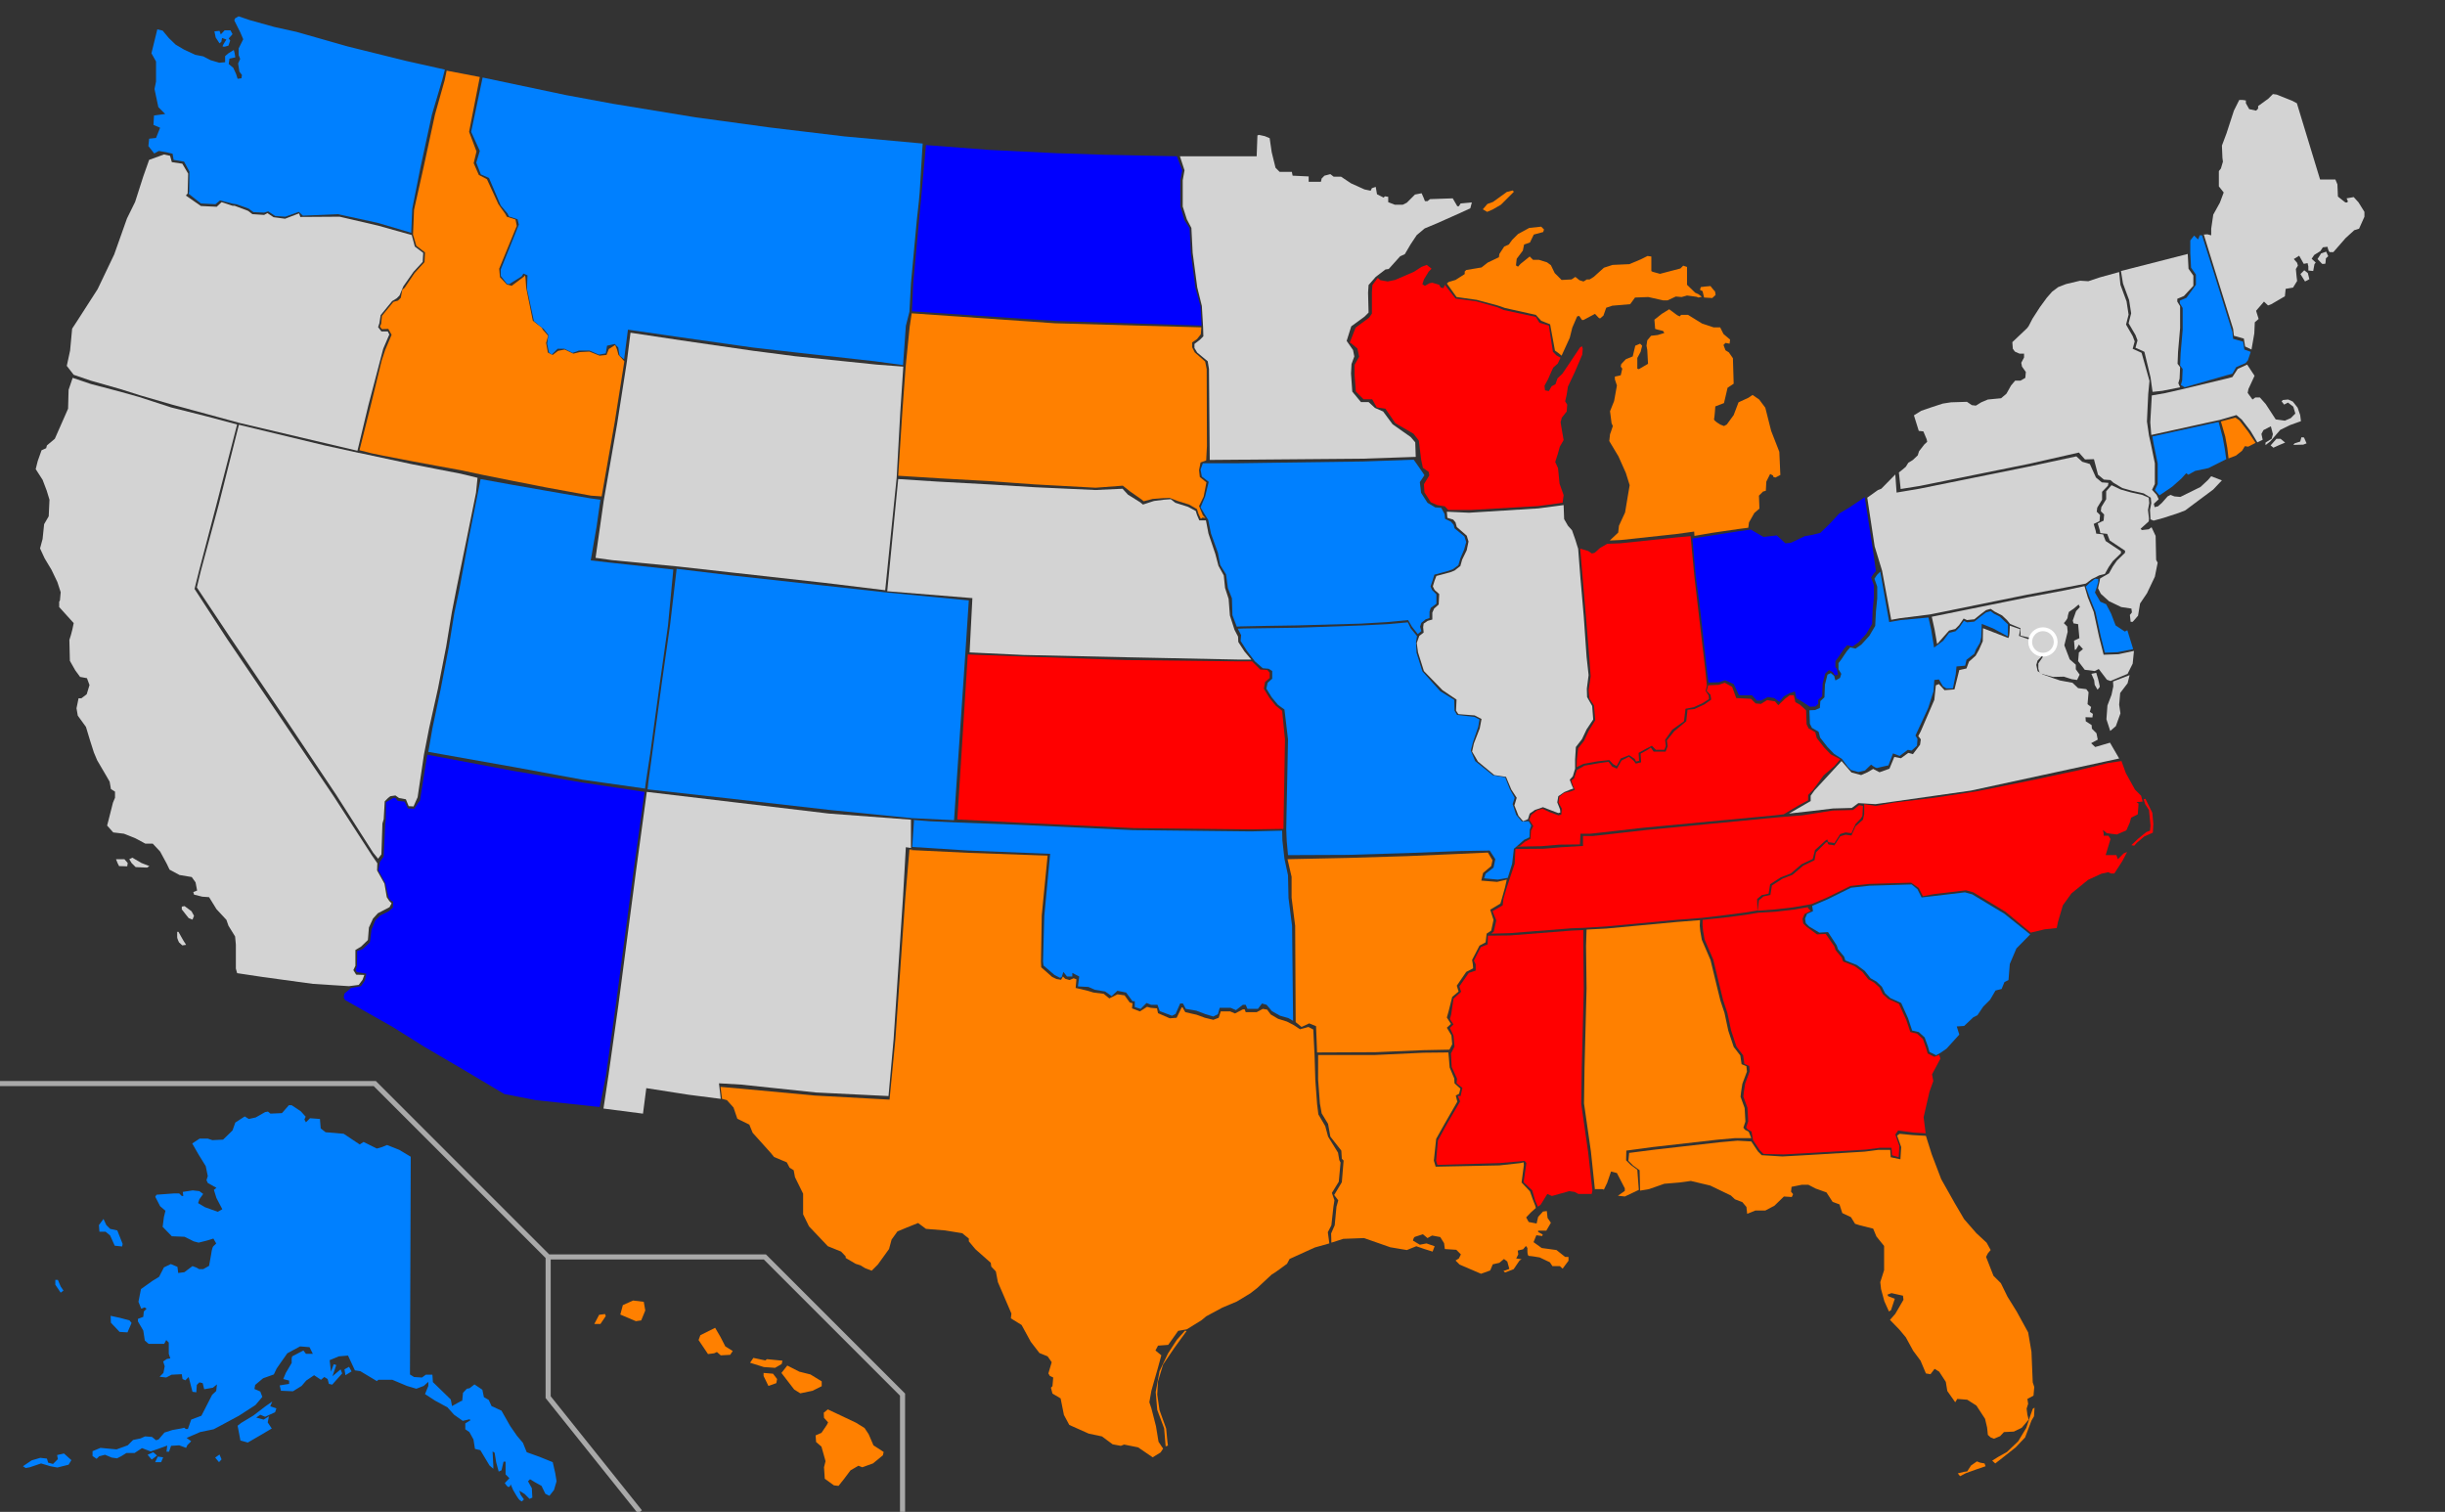
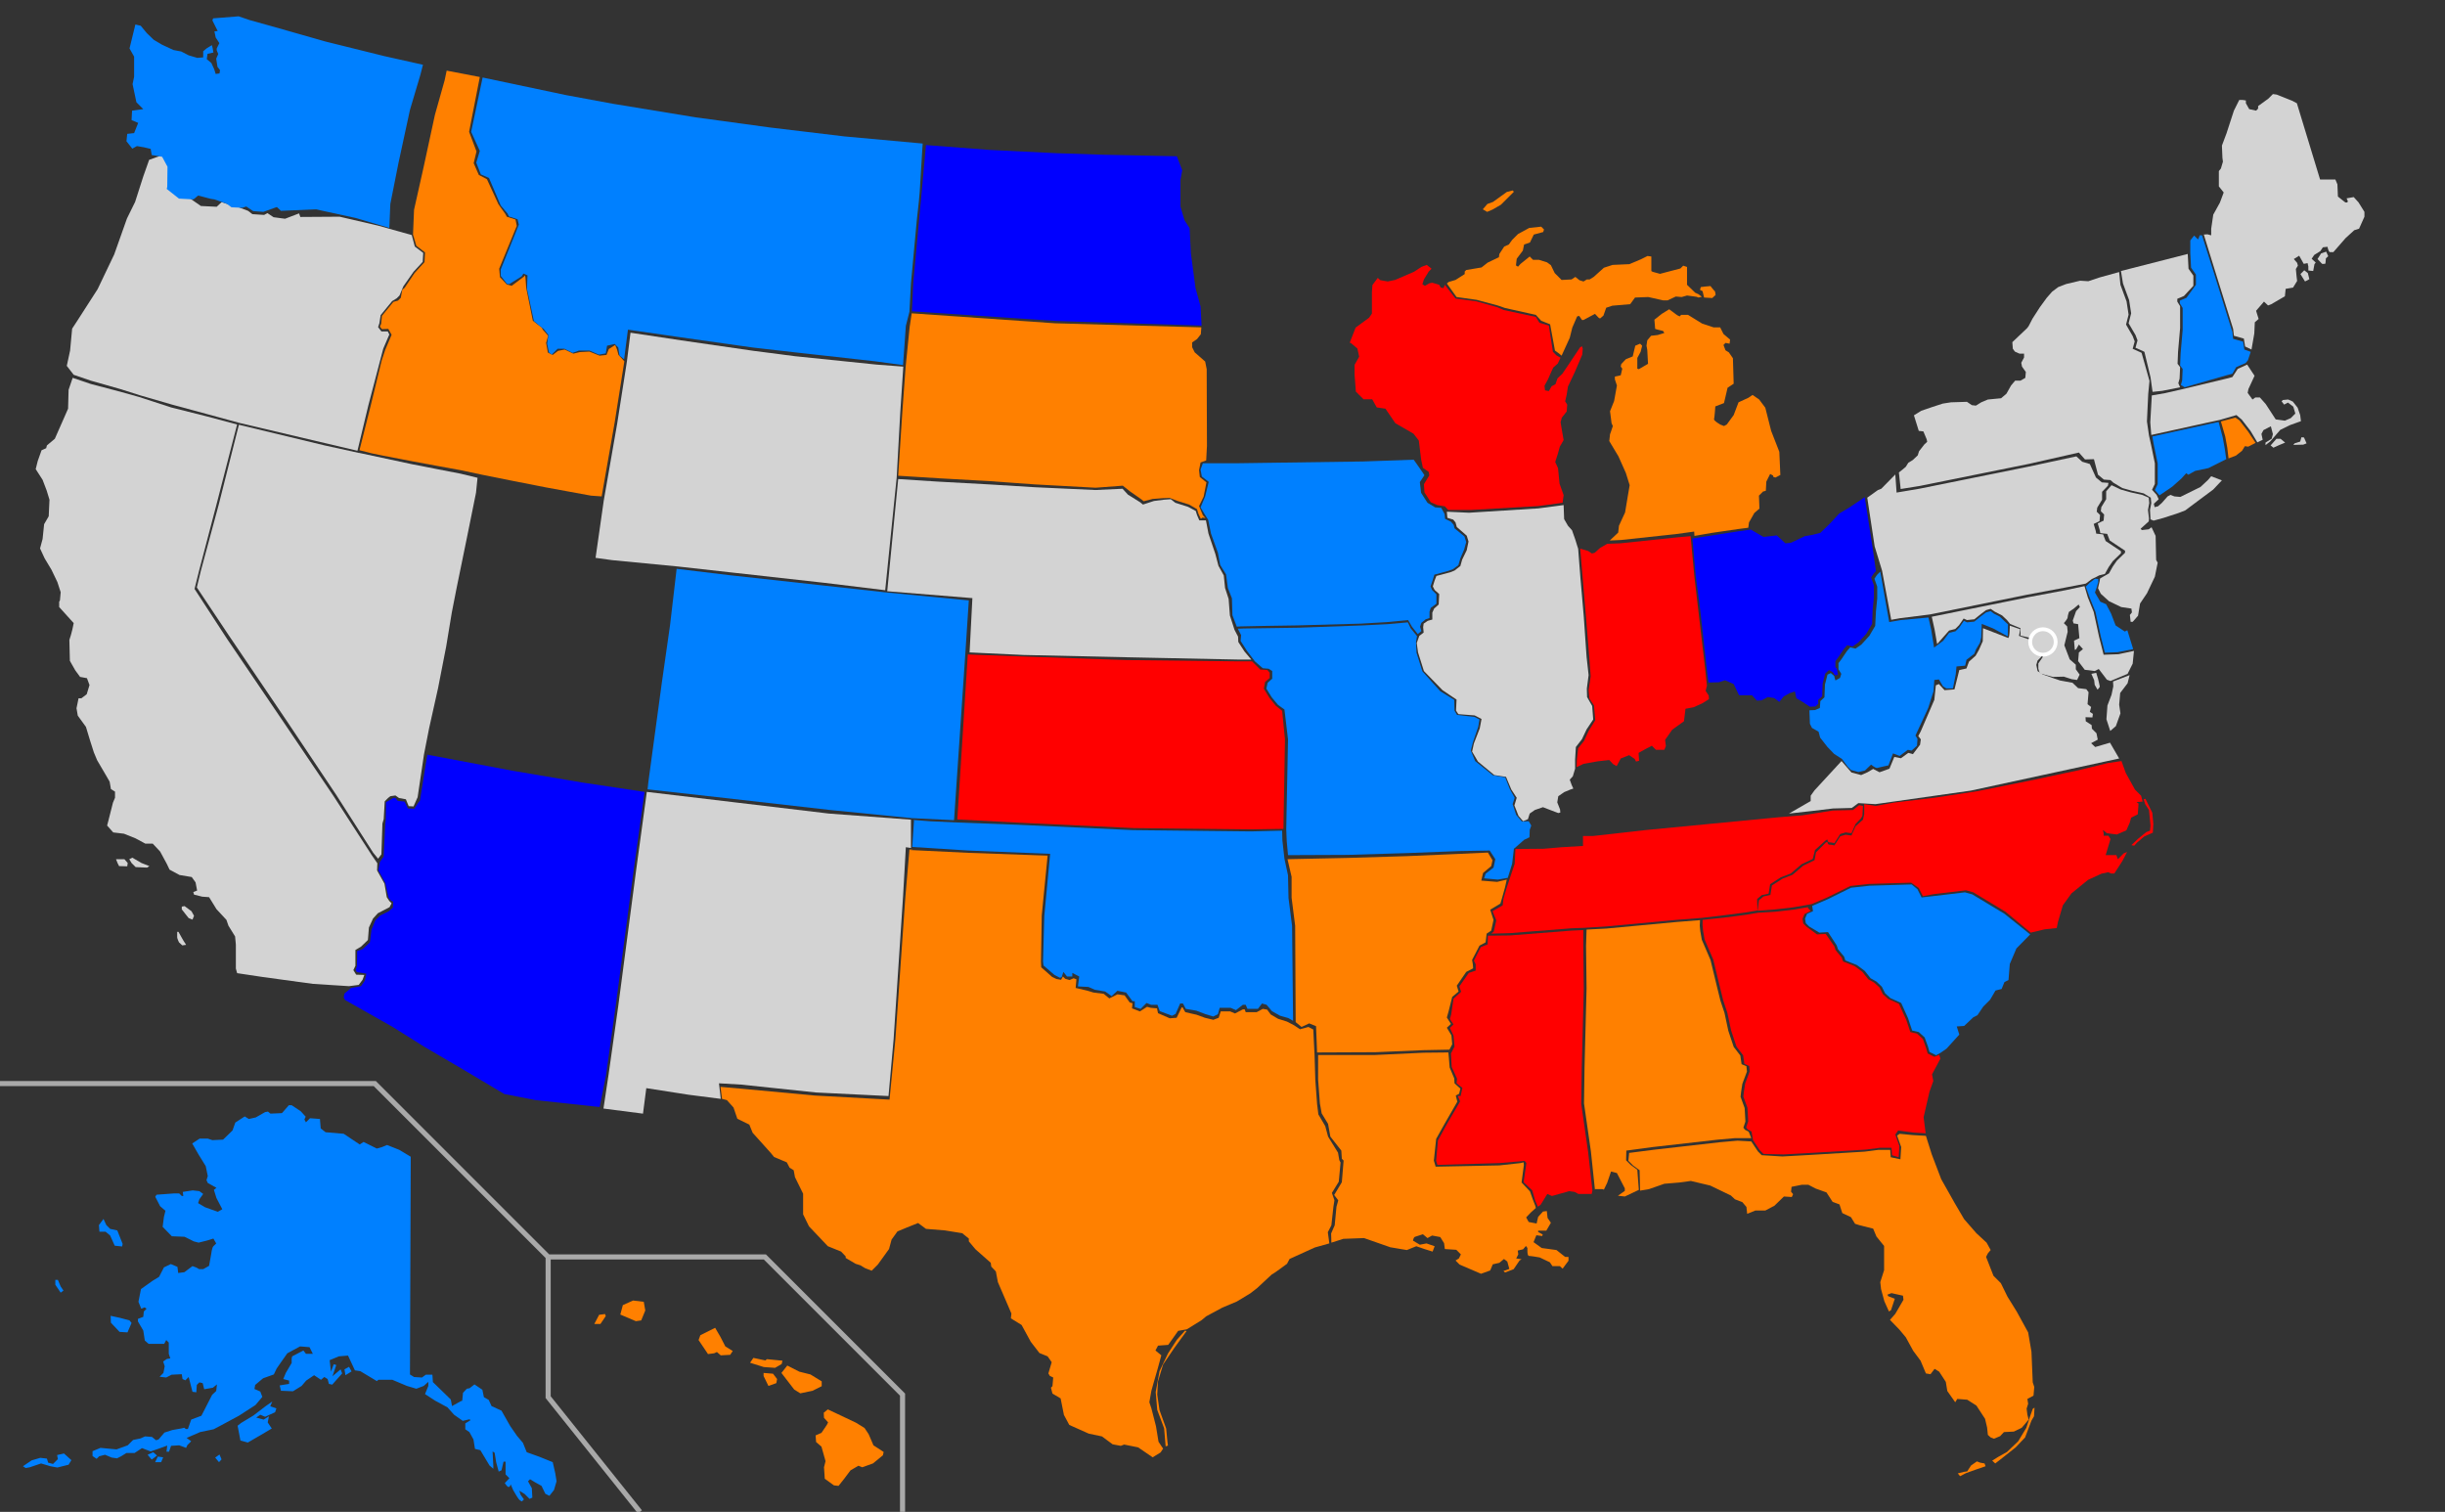
<svg xmlns="http://www.w3.org/2000/svg" width="959" height="593">
  <rect width="100%" height="100%" fill="#333333" stroke="none" />
  <title>Blank US states map.svg</title>
  <g id="outlines">
    <path id="AK" fill="#0080FF" d="M161.1,453.7l-0.3,85.4l1.6,1l3.1,0.2l1.5-1.1h2.6l0.2,2.9l7,6.8l0.5,2.6l3.4-1.9l0.6-0.2l0.3-3.1 l1.5-1.6l1.1-0.2l1.9-1.5l3.1,2.1l0.6,2.9l1.9,1.1l1.1,2.4l3.9,1.8l3.4,6l2.7,3.9l2.3,2.7l1.5,3.7l5,1.8l5.2,2.1l1,4.4l0.5,3.1 l-1,3.4l-1.8,2.3l-1.6-0.8l-1.5-3.1l-2.7-1.5l-1.8-1.1l-0.8,0.8l1.5,2.7l0.2,3.7l-1.1,0.5l-1.9-1.9l-2.1-1.3l0.5,1.6l1.3,1.8 l-0.8,0.8c0,0-0.8-0.3-1.3-1c-0.5-0.6-2.1-3.4-2.1-3.4l-1-2.3c0,0-0.3,1.3-1,1c-0.6-0.3-1.3-1.5-1.3-1.5l1.8-1.9l-1.5-1.5v-5h-0.8 l-0.8,3.4l-1.1,0.5l-1-3.7l-0.6-3.7l-0.8-0.5l0.3,5.7v1.1l-1.5-1.3l-3.6-6l-2.1-0.5l-0.6-3.7l-1.6-2.9l-1.6-1.1v-2.3l2.1-1.3 l-0.5-0.3l-2.6,0.6l-3.4-2.4l-2.6-2.9l-4.8-2.6l-4-2.6l1.3-3.2v-1.6l-1.8,1.6l-2.9,1.1l-3.7-1.1l-5.7-2.4h-5.5l-0.6,0.5l-6.5-3.9 l-2.1-0.3l-2.7-5.8l-3.6,0.3l-3.6,1.5l0.5,4.5l1.1-2.9l1,0.3l-1.5,4.4l3.2-2.7l0.6,1.6l-3.9,4.4l-1.3-0.3l-0.5-1.9l-1.3-0.8 l-1.3,1.1l-2.7-1.8l-3.1,2.1l-1.8,2.1l-3.4,2.1l-4.7-0.2l-0.5-2.1l3.7-0.6v-1.3l-2.3-0.6l1-2.4l2.3-3.9v-1.8l0.2-0.8l4.4-2.3l1,1.3 h2.7l-1.3-2.6l-3.7-0.3l-5,2.7l-2.4,3.4l-1.8,2.6l-1.1,2.3l-4.2,1.5l-3.1,2.6l-0.3,1.6l2.3,1l0.8,2.1l-2.7,3.2l-6.5,4.2l-7.8,4.2 l-2.1,1.1l-5.3,1.1l-5.3,2.3l1.8,1.3l-1.5,1.5l-0.5,1.1l-2.7-1l-3.2,0.2l-0.8,2.3h-1l0.3-2.4l-3.6,1.3l-2.9,1l-3.4-1.3l-2.9,1.9 h-3.2l-2.1,1.3l-1.6,0.8l-2.1-0.3l-2.6-1.1l-2.3,0.6l-1,1l-1.6-1.1v-1.9l3.1-1.3l6.3,0.6l4.4-1.6l2.1-2.1l2.9-0.6l1.8-0.8l2.7,0.2 l1.6,1.3l1-0.3l2.3-2.7l3.1-1l3.4-0.6l1.3-0.3l0.6,0.5h0.8l1.3-3.7l4-1.5l1.9-3.7l2.3-4.5l1.6-1.5l0.3-2.6l-1.6,1.3l-3.4,0.6 l-0.6-2.4l-1.3-0.3l-1,1l-0.2,2.9l-1.5-0.2l-1.5-5.8l-1.3,1.3l-1.1-0.5l-0.3-1.9l-4,0.2l-2.1,1.1l-2.6-0.3l1.5-1.5l0.5-2.6 l-0.6-1.9l1.5-1l1.3-0.2l-0.6-1.8v-4.4l-1-1l-0.8,1.5h-6.1l-1.5-1.3l-0.6-3.9l-2.1-3.6v-1l2.1-0.8l0.2-2.1l1.1-1.1l-0.8-0.5 l-1.3,0.5l-1.1-2.7l1-5l4.5-3.2l2.6-1.6l1.9-3.7l2.7-1.3l2.6,1.1l0.3,2.4l2.4-0.3l3.2-2.4l1.6,0.6l1,0.6h1.6l2.3-1.3l0.8-4.4 c0,0,0.3-2.9,1-3.4c0.6-0.5,1-1,1-1l-1.1-1.9l-2.6,0.8l-3.2,0.8l-1.9-0.5l-3.6-1.8l-5-0.2l-3.6-3.7l0.5-3.9l0.6-2.4l-2.1-1.8 l-1.9-3.7l0.5-0.8l6.8-0.5h2.1l1,1h0.6l-0.2-1.6l3.9-0.6l2.6,0.3l1.5,1.1l-1.5,2.1l-0.5,1.5l2.7,1.6l5,1.8l1.8-1l-2.3-4.4l-1-3.2 l1-0.8l-3.4-1.9l-0.5-1.1l0.5-1.6l-0.8-3.9l-2.9-4.7l-2.4-4.2l2.9-1.9h3.2l1.8,0.6l4.2-0.2l3.7-3.6l1.1-3.1l3.7-2.4l1.6,1l2.7-0.6 l3.7-2.1l1.1-0.2l1,0.8l4.5-0.2l2.7-3.1h1.1l3.6,2.4l1.9,2.1l-0.5,1.1l0.6,1.1l1.6-1.6l3.9,0.3l0.3,3.7l1.9,1.5l7.1,0.6l6.3,4.2 l1.5-1l5.2,2.6l2.1-0.6l1.9-0.8l4.8,1.9L161.1,453.7z M46,482.6l2.1,5.3l-0.2,1l-2.9-0.3l-1.8-4l-1.8-1.5H39l-0.2-2.6l1.8-2.4 l1.1,2.4l1.5,1.5L46,482.6z M43.4,516.1l3.7,0.8l3.7,1l0.8,1l-1.6,3.7l-3.1-0.2l-3.4-3.6L43.4,516.1z M22.7,502l1.1,2.6 l1.1,1.6l-1.1,0.8l-2.1-3.1V502H22.7z M9,575.1l3.4-2.3l3.4-1l2.6,0.3l0.5,1.6l1.9,0.5l1.9-1.9l-0.3-1.6l2.7-0.6l2.9,2.6 l-1.1,1.8l-4.4,1.1l-2.7-0.5l-3.7-1.1l-4.4,1.5l-1.6,0.3L9,575.1z M57.9,570.6l1.6,1.9l2.1-1.6l-1.5-1.3L57.9,570.6z M60.8,573.6l1.1-2.3l2.1,0.3l-0.8,1.9H60.8z M84.4,571.7l1.5,1.8l1-1.1l-0.8-1.9L84.4,571.7z M93.2,559.2l1.1,5.8l2.9,0.8 l5-2.9l4.4-2.6l-1.6-2.4l0.5-2.4l-2.1,1.3l-2.9-0.8l1.6-1.1l1.9,0.8l3.9-1.8l0.5-1.5l-2.4-0.8l0.8-1.9l-2.7,1.9l-4.7,3.6l-4.8,2.9L93.2,559.2z M135.5,539.4l2.4-1.5l-1-1.8l-1.8,1L135.5,539.4z" />
    <path id="AL" fill="#FF8000" d="M625.6,466.8l-1.6-15.2l-2.7-18.8l0.2-14.1l0.8-31l-0.2-16.7l0.2-6.4l7.8-0.4l27.8-2.6l8.9-0.7 l-0.1,2.2l0.2,2.1l0.6,3.4l3.4,7.9l2.4,9.9l1.5,6.1l1.6,4.8l1.5,7l2.1,6.3l2.6,3.4l0.5,3.4l1.9,0.8l0.2,2.1l-1.8,4.8l-0.5,3.2 l-0.2,1.9l1.6,4.4l0.3,5.3l-0.8,2.4l0.6,0.8l1.5,0.8l1,2.5h-6.3l-6.8,0.6l-25.5,2.9l-10.4,1.4l-0.1,3.8l1.8,1.8l2.6,1.9l0.6,7.9 l-5.5,2.6l-2.7-0.3l2.7-1.9v-1l-3.1-6l-2.3-0.6l-1.5,4.4l-1.3,2.7l-0.6-0.2H625.6z" />
    <path id="AR" fill="#FF8000" d="M591,345l-3.8,0.9l-6.2-0.5l0.7-3l3.2-2.7l0.5-2.3l-1.8-3l-11,0.5l-20.8,0.9l-23.3,0.7L505,337 l1.6,6.9v8.2l1.4,11l0.2,37.8l2.3,1.9l3-1.4l2.7,1.1l0.4,10.3l22.9-0.1l18.9-0.8l10.1-0.2l1.1-2.1l-0.3-3.5l-1.8-3l1.6-1.5 l-1.6-2.5l0.7-2.5l1.4-5.6l2.5-2.1l-0.7-2.3l3.7-5.4l2.7-1.4l-0.1-1.5l-0.3-1.8l2.9-5.6l2.4-1.3l0.4-3.4l1.8-1.2l0.9-4.2l-1.3-4 l4-2.4l0.6-2l1.2-4.3L591,345z" />
    <path id="AZ" fill="#0000FF" d="M137.7,387.5l-2.6,2.2l-0.3,1.5l0.5,1l18.9,10.7l12.1,7.6l14.7,8.6l16.8,10l12.3,2.4l25.1,2.7 l2.5-12.5l3.8-27.2l7-52.9l4.3-31l-24.6-3.7l-27.2-4.6l-33.4-6.3l-2.9,18.1l-0.5,0.5l-1.7,2.6l-2.5-0.1l-1.3-2.7l-2.7-0.3l-0.9-1.1 h-0.9l-0.9,0.6l-1.9,1l-0.1,7l-0.2,1.7l-0.6,12.6l-1.5,2.2l-0.6,3.3l2.7,4.9l1.3,5.8l0.8,1l1,0.6l-0.1,2.3l-1.6,1.4l-3.4,1.7 l-1.9,1.9l-1.5,3.7l-0.6,4.9l-2.9,2.7l-2.1,0.7l-0.1,5.8l-0.5,1.7l0.5,0.8l3.7,0.6l-0.6,2.7l-1.5,2.2L137.7,387.5z" />
    <path id="CA" fill="#D3D3D3" d="M136.9,386.8l3.8-0.5l1.5-2l0.7-1.9l-3.2-0.1l-1.1-1.8l0.8-1.7l0-6.2l2.2-1.3l2.7-2.6l0.4-4.9 l1.6-3.5l1.9-2.1l3.3-1.7l1.3-0.7l0.8-1.5l-0.9-0.9l-1-1.5l-0.9-5.3l-2.9-5.2l0.1-2.8l-2.2-3.2l-15-23.2l-19.4-28.7l-22.4-33 l-12.7-19.5l1.8-7.2l6.8-25.9l8.1-31.4l-12.4-3.3l-13.5-3.4l-12.6-4.1l-7.5-2.1l-11.4-3l-7.1-2.4l-1.6,4.7l-0.2,7.4l-5.2,11.8 l-3.1,2.6l-0.3,1.1l-1.8,0.8l-1.5,4.2l-0.8,3.2l2.7,4.2l1.6,4.2l1.1,3.6l-0.3,6.5l-1.8,3.1l-0.6,5.8l-1,3.7l1.8,3.9l2.7,4.5 l2.3,4.8l1.3,4l-0.3,3.2l-0.3,0.5v2.1l5.7,6.3l-0.5,2.4l-0.6,2.3l-0.6,1.9l0.2,8.2l2.1,3.7l1.9,2.6l2.7,0.5l1,2.7l-1.1,3.6 l-2.1,1.6h-1.1l-0.8,3.9l0.5,2.9l3.2,4.4l1.6,5.3l1.5,4.7l1.3,3.1l3.4,5.8l1.5,2.6l0.5,2.9l1.6,1v2.4l-0.8,1.9l-1.8,7.1l-0.5,1.9 l2.4,2.7l4.2,0.5l4.5,1.8l3.9,2.1h2.9l2.9,3.1l2.6,4.8l1.1,2.3l3.9,2.1l4.8,0.8l1.5,2.1l0.6,3.2l-1.5,0.6l0.3,1l3.2,0.8l2.7,0.2 l2.9,4.7l3.9,4.2l0.8,2.3l2.6,4.2l0.3,3.2v9.4l0.5,1.8l10,1.5l19.7,2.7L136.9,386.8z M48.8,337l1.3,1.5l-0.2,1.3l-3.2-0.1 l-0.6-1.2l-0.6-1.5L48.8,337z M50.7,337l1.2-0.6l3.6,2.1l3.1,1.2l-0.9,0.6l-4.5-0.2l-1.6-1.6L50.7,337z M71.4,356.8l1.8,2.3 l0.8,1l1.5,0.6l0.6-1.5l-1-1.8l-2.7-2l-1.1,0.2V356.8z M70,365.5l1.8,3.2l1.2,1.9l-1.5,0.2l-1.3-1.2c0,0-0.7-1.5-0.7-1.9 s0-2.2,0-2.2L70,365.5z" />
    <path id="CO" fill="#0080FF" d="M378.6,256.8l1.4-21.3l-32.1-3.1l-24.5-2.7l-37.3-4.1l-20.7-2.5l-2.6,22.2l-3.2,22.4l-3.8,28 l-1.5,11.1l-0.3,2.8l33.9,3.8l37.7,4.3l32,3.2l16.6,0.8" />
    <path id="CT" fill="#0080FF" d="M873.2,180.1l-0.6-4.2l-0.8-4.4l-1.6-6l-4.2,0.9l-21.8,4.8l0.6,3.3l1.5,7.3v8.1l-1.1,2.3l1.8,2.1 l5-3.4l3.6-3.2l1.9-2.1l0.8,0.6l2.7-1.5l5.2-1.1L873.2,180.1z" />
    <path id="DE" fill="#0080FF" d="M822.4,230.4l0.6-2.1l0-1.2l-1.3-0.1l-2.1,1.6l-1.5,1.5l1.5,4.2l2.3,5.7l2.1,9.7l1.6,6.3l5-0.2 l6.1-1.2l-2.3-7.4l-1,0.5l-3.6-2.4l-1.8-4.7l-1.9-3.6l-2.3-1l-2.1-3.6L822.4,230.4z" />
    <path id="FL" fill="#FF8000" d="M755.4,445.5l2.3,7.3l3.7,9.7l5.3,9.4l3.7,6.3l4.8,5.5l4,3.7l1.6,2.9l-1.1,1.3L779,493l2.9,7.4 l2.9,2.9l2.6,5.3l3.6,5.8l4.5,8.2l1.3,7.6l0.5,12l0.6,1.8l-0.3,3.4l-2.4,1.3l0.3,1.9l-0.6,1.9l0.3,2.4l0.5,1.9l-2.7,3.2l-3.1,1.5 l-3.9,0.2l-1.5,1.6l-2.4,1l-1.3-0.5l-1.1-1l-0.3-2.9l-0.8-3.4l-3.4-5.2l-3.6-2.3l-3.9-0.3l-0.8,1.3l-3.1-4.4l-0.6-3.6l-2.6-4 l-1.8-1.1l-1.6,2.1l-1.8-0.3l-2.1-5l-2.9-3.9l-2.9-5.3l-2.6-3.1l-3.6-3.7l2.1-2.4l3.2-5.5l-0.2-1.6l-4.5-1l-1.6,0.6l0.3,0.6l2.6,1 l-1.5,4.5l-0.8,0.5l-1.8-4l-1.3-4.8l-0.3-2.7l1.5-4.7v-9.5L736,485l-1.3-3.1l-5.2-1.3l-1.9-0.6l-1.6-2.6l-3.4-1.6l-1.1-3.4l-2.7-1 l-2.4-3.7l-4.2-1.5l-2.9-1.5h-2.6l-4,0.8l-0.2,1.9l0.8,1l-0.5,1.1l-3.1-0.2l-3.7,3.6l-3.6,1.9h-3.9l-3.2,1.3l-0.3-2.7l-1.6-1.9 l-2.9-1.1l-1.6-1.5l-8.1-3.9l-7.6-1.8l-4.4,0.6l-6,0.5l-6,2.1l-3.5,0.6l-0.2-8l-2.6-1.9l-1.8-1.8l0.3-3.1l10.2-1.3l25.5-2.9 l6.8-0.6l5.4,0.3l2.6,3.9l1.5,1.5l8.1,0.5l10.8-0.6l21.5-1.3l5.4-0.7l4.6,0l0.2,2.9l3.8,0.8l0.3-4.8l-1.6-4.5l1-0.7l5.1,0.5 L755.4,445.5z M767.9,577.9l2.4-0.6l1.3-0.2l1.5-2.3l2.3-1.6l1.3,0.5l1.7,0.3l0.4,1.1l-3.5,1.2l-4.2,1.5l-2.3,1.2L767.9,577.9z M781.4,572.9l1.2,1.1l2.7-2.1l5.3-4.2l3.7-3.9l2.5-6.6l1-1.7l0.2-3.4l-0.7,0.5l-1,2.8l-1.5,4.6l-3.2,5.3l-4.4,4.2l-3.4,1.9 L781.4,572.9z" />
    <path id="GA" fill="#FF0000" d="M689.6,358l-4.8,0.8l-8.4,1.1l-8.6,0.9v2.2l0.2,2.1l0.6,3.4l3.4,7.9l2.4,9.9l1.5,6.1l1.6,4.8l1.5,7 l2.1,6.3l2.6,3.4l0.5,3.4l1.9,0.8l0.2,2.1l-1.8,4.8l-0.5,3.2l-0.2,1.9l1.6,4.4l0.3,5.3l-0.8,2.4l0.6,0.8l1.5,0.8l0.6,3.4l2.6,3.9 l1.5,1.5l7.9,0.2l10.8-0.6l21.5-1.3l5.4-0.7l4.6,0l0.2,2.9l2.6,0.8l0.3-4.4l-1.6-4.5l1.1-1.6l5.8,0.8l5,0.3l-0.8-6.3l2.3-10 l1.5-4.2l-0.5-2.6l3.3-6.2l-0.5-1.4l-1.9,0.7l-2.6-1.3l-0.6-2.1l-1.3-3.6l-2.3-2.1l-2.6-0.6l-1.6-4.8l-2.9-6.3l-4.2-1.9l-2.1-1.9 l-1.3-2.6l-2.1-1.9l-2.3-1.3l-2.3-2.9l-3.1-2.3l-4.5-1.8l-0.5-1.5l-2.4-2.9l-0.5-1.5l-3.4-4.9l-3.4,0.2l-4.1-3l-1.3-1.3l-0.3-1.8 l0.8-1.9l2.4-1.2l-1.1-1.2l0.1-0.3l-5.8,1l-7,0.8L689.6,358z" />
    <path id="HI" fill="#FF8000" d="M233.1,519.3l1.9-3.6l2.3-0.3l0.3,0.8l-2.1,3.1H233.1z M243.3,515.6l6.1,2.6l2.1-0.3l1.6-3.9 l-0.6-3.4l-4.2-0.5l-4,1.8L243.3,515.6z M274,525.6l3.7,5.5l2.4-0.3l1.1-0.5l1.5,1.3l3.7-0.2l1-1.5l-2.9-1.8l-1.9-3.7l-2.1-3.6 l-5.8,2.9L274,525.6z M294.2,534.5l1.3-1.9l4.7,1l0.6-0.5l6.1,0.6l-0.3,1.3l-2.6,1.5l-4.4-0.3L294.2,534.5z M299.5,539.7l1.9,3.9 l3.1-1.1l0.3-1.6l-1.6-2.1l-3.7-0.3V539.7z M306.5,538.5l2.3-2.9l4.7,2.4l4.4,1.1l4.4,2.7v1.9l-3.6,1.8l-4.8,1l-2.4-1.5 L306.5,538.5z M323.1,554.1l1.6-1.3l3.4,1.6l7.6,3.6l3.4,2.1l1.6,2.4l1.9,4.4l4,2.6l-0.3,1.3l-3.9,3.2l-4.2,1.5l-1.5-0.6l-3.1,1.8 l-2.4,3.2l-2.3,2.9l-1.8-0.2l-3.6-2.6l-0.3-4.5l0.6-2.4l-1.6-5.7l-2.1-1.8l-0.2-2.6l2.3-1l2.1-3.1l0.5-1l-1.6-1.8L323.1,554.1z" />
    <path id="IA" fill="#0080FF" d="M566.6,201.6l0.2,1.9l2.3,1.1l1.1,1.3l0.3,1.3l3.9,3.2l0.7,2.2l-0.8,2.9l-1.5,3.5l-0.8,2.7 l-2.2,1.6l-1.7,0.6l-5.5,1.5l-0.7,2.3l-0.8,2.3l0.6,1.4l1.7,1.7l0,3.7l-2.2,1.6l-0.5,1.5v2.5l-1.5,0.5l-1.7,1.4l-0.5,1.5l0.5,1.7 l-1.4,1.2l-2.3-2.9l-1.5-2.6l-8.3,0.8l-10.2,0.6l-25,0.7l-13,0.2l-9.4,0.2l-1.3,0.1l-1.7-4.5l-0.2-6.6l-1.6-4.1l-0.7-5.3l-2.3-3.7 l-0.9-4.8l-2.7-7.5l-1.1-5.4l-1.4-2.2l-1.6-2.7l1.8-4.3l1.4-5.7l-2.7-2.1l-0.5-2.7l0.9-2.5h1.7h11.5l49.6-0.7l19.9-0.7l1.9,2.7 l1.8,2.6l0.5,0.8l-1.8,2.7l0.5,4.2l2.5,3.9l3,1.8l2.4,0.2L566.6,201.6z" />
    <path id="ID" fill="#FF8000" d="M162.1,181c-22.6-4.3-14.1-2.8-21.1-4.4l4.4-17.5l4.3-17.7l1.4-4.2l2.5-5.9l-1.3-2.3l-2.5,0.1 l-0.8-1l0.5-1.1l0.3-3.1l4.5-5.5l1.8-0.5l1.1-1.1l0.6-3.2l0.9-0.7l3.9-5.8l3.9-4.3l0.2-3.8l-3.4-2.6l-1.3-4.4l0.4-9.7l3.7-16.5 l4.5-20.8l3.8-13.5l0.8-3.8l13,2.5l-4.2,21.5l2.9,7.7l-1.1,4.6l2,4.6l3.2,1.7l4.5,9.8l2.7,3.8l0.6,1.1l3.4,1.1l0.5,2.5l-6.9,16.8 l0.3,3.3l2.7,2.9l1.9,0.5l4.8-3.6l0.4-0.5l0.2,0.8l0.3,4.1l2.6,12.9l3.5,2.7l0.4,0.8l2.1,2.4l-0.8,2.8l0.7,3.8l1.9,0.9l2.1-1.6 l2.6-0.5l3.4,1.6l2.5-0.6l3.8-0.2l4,1.6l2.7-0.3l0.9-2.3l2.5-1.6l0.7,1.7l0.6,2.2l2.3,2.5l-3.8,24l-5.1,29l-4.2-0.3l-8.2-1.5 l-9.8-1.8l-12.2-2.4l-12.5-2.5l-8.5-1.8l-9.3-1.7L162.1,181z" />
    <path id="IL" fill="#D3D3D3" d="M617.8,301.5v-3.6l0.3-4.9l2.4-3.1l1.8-3.8l2.6-3.9l-0.4-5.3l-2-3.5l-0.1-3.3l0.7-5.3l-0.8-7.2 l-1.1-15.8l-1.3-15l-0.9-11.6l-0.3-0.9l-0.8-2.6l-1.3-3.7l-1.6-1.8l-1.5-2.6l-0.2-5.5l-9.9,1.3l-27.2,1.7l-8.7-0.4l0.2,2.4l2.3,0.7 l0.9,1.1l0.5,1.8l3.9,3.4l0.7,2.3l-0.7,3.4l-1.8,3.7l-0.7,2.5l-2.3,1.8l-1.8,0.7l-5.3,1.4l-0.7,1.8L562,230l0.7,1.4l1.8,1.6 l-0.2,4.1l-1.8,1.6l-0.7,1.6v2.7l-1.8,0.5l-1.6,1.1l-0.2,1.4l0.2,2.1l-1.7,1.3l-1,2.8l0.5,3.7l2.3,7.3l7.3,7.5l5.5,3.7l-0.2,4.3 l0.9,1.4l6.4,0.5l2.7,1.4l-0.7,3.7l-2.3,5.9l-0.7,3.2l2.3,3.9l6.4,5.3l4.6,0.7l2.1,5l2.1,3.2l-0.9,3l1.6,4.1l1.8,2.1l1.9-0.8 l0.7-2.2l2-1.4l3.2-1.1l3.1,1.2l2.9,1.1l0.8-0.2l-0.1-1.2l-1.1-2.8l0.4-2.4l2.3-1.6l2.4-1l1.2-0.4l-0.6-1.3l-0.8-2.2l1.2-1.3 L617.8,301.5z" />
    <path id="IN" fill="#FF0000" d="M618.4,300.9l0.1-2.9l0.5-4.5l2.3-2.9l1.8-3.9l2.6-4.2l-0.5-5.8l-1.8-2.7l-0.3-3.2l0.8-5.5l-0.5-7 l-1.3-16l-1.3-15.4l-1-11.7l3.1,0.9l1.5,1l1.1-0.3l2.1-1.9l2.8-1.6l5.1-0.2l22-2.3l5.6-0.5l1.5,16l4.3,36.8l0.6,5.8L669,271 l1.2,1.8l0.1,1.4l-2.5,1.6l-3.5,1.6l-3.2,0.6l-0.6,4.9l-4.6,3.3l-2.8,4l0.3,2.4l-0.6,1.5h-3.3l-1.6-1.6l-2.5,1.3l-2.7,1.5l0.2,3.1 l-1.2,0.3l-0.5-1l-2.2-1.5l-3.3,1.3l-1.6,3l-1.4-0.8l-1.5-1.6l-4.5,0.5l-5.6,1L618.4,300.9z" />
    <path id="KS" fill="#FF0000" d="M503.4,325.1l-12.6,0.2l-46.1-0.5l-44.6-2.1l-24.6-1.3l4.1-64.7l21.8,0.8l40.5,1.4l44.1,0.5h5.1 l3.2,3.2l2.8,0.2l0.9,1.1v2l-1.8,1.6l-0.5,2.6l2.2,3.6l2.5,3.1l2.5,2l1.1,11.2L503.4,325.1z" />
-     <path id="KY" d="M721.8,297.8l-2.3,2.7l-4.2,3.6L711,310l-1.8,1.8v2.1l-3.9,2.1l-5.7,3.4l-3.5,0.4l-51.9,4.9 l-15.8,1.8l-4.6,0.5l-3.9,0l-0.2,4.2l-8.2,0.1l-7,0.6l-10.4,0.2l1.9-0.2l2.2-1.8l2.1-1.1l0.2-3.2l0.9-1.8l-1.6-2.5l0.8-1.9l2.3-1.8 l2.1-0.6l2.7,1.3l3.6,1.3l1.1-0.3l0.2-2.3l-1.3-2.4l0.3-2.3l1.9-1.5l2.6-0.6l1.6-0.6l-0.8-1.8l-0.6-1.9l1.1-0.8l1.1-3.3l3-1.7 l5.8-1l3.6-0.5l1.5,1.9l1.8,0.8l1.8-3.2l2.9-1.5l1.9,1.6l0.8,1.1l2.1-0.5l-0.2-3.4l2.9-1.6l1.1-0.8l1.1,1.6h4.7l0.8-2.1l-0.3-2.3 l2.9-3.6l4.7-3.9l0.5-4.5l2.7-0.3l3.9-1.8l2.7-1.9l-0.3-1.9l-1.5-1.5l0.6-2.2l4.1-0.2l2.4-0.8l2.9,1.6l1.6,4.4l5.8,0.3l1.8,1.8 l2.1,0.2l2.4-1.5l3.1,0.5l1.3,1.5l2.7-2.6l1.8-1.3h1.6l0.6,2.7l1.8,1l2.4,2.2l0.2,5.5l0.8,1.6l2.6,1.5l0.6,2.3l2.9,3.7l2.6,2.7 L721.8,297.8z" fill="#FF0000" />
    <path id="LA" fill="#FF8000" d="M602.2,473l-1-2.6l-1.1-3.1l-3.3-3.5l0.9-6.8l-0.1-1.1l-1.3,0.3l-8.2,0.9l-25,0.5l-0.7-2.4l0.9-8.5 l3.3-5.9l5-8.7l-0.6-2.4l1.3-0.7l0.5-2l-2.3-2.1l-0.1-1.9l-1.8-4.3l-0.5-5.9l-9.7,0.1l-19.2,0.9l-22.2,0l0,9.6l0.7,9.4l0.7,3.9 l2.5,4.1l0.9,5l4.3,5.5l0.2,3.2l0.7,0.7l-0.7,8.5l-3,5l1.6,2.1l-0.7,2.5l-0.7,7.3l-1.4,3.2l0.1,3.6l4.7-1.5l8.1-0.3l10.3,3.6 l6.5,1.1l3.7-1.5l3.2,1.1l3.2,1l0.8-2.1l-3.2-1.1l-2.6,0.5l-2.7-1.6c0,0,0.2-1.3,0.8-1.5c0.6-0.2,3.1-1,3.1-1l1.8,1.5l1.8-1 l3.2,0.6l1.5,2.4l0.3,2.3l4.5,0.3l1.8,1.8l-0.8,1.6l-1.3,0.8l1.6,1.6l8.4,3.6l3.6-1.3l1-2.4l2.6-0.6l1.8-1.5l1.3,1l0.8,2.9 l-2.3,0.8l0.6,0.6l3.4-1.3l2.3-3.4l0.8-0.5l-2.1-0.3l0.8-1.6l-0.2-1.5l2.1-0.5l1.1-1.3l0.6,0.8c0,0-0.2,3.1,0.6,3.1 c0.8,0,4.2,0.6,4.2,0.6l4,1.9l1,1.5h2.9l1.1,1l2.3-3.1v-1.5h-1.3l-3.4-2.7l-5.8-0.8l-3.2-2.3l1.1-2.7l2.3,0.3l0.2-0.6l-1.8-1v-0.5 h3.2l1.8-3.1l-1.3-1.9l-0.3-2.7l-1.5,0.2l-1.9,2.1l-0.6,2.6l-3.1-0.6l-1-1.8l1.8-1.9l2-1.8L602.2,473z" />
    <path id="MA" fill="#D3D3D3" d="M900,173.9l2.2-0.7l0.5-1.7l1,0.1l1,2.3l-1.3,0.5l-3.9,0.1L900,173.9z M890.6,174.7l2.3-2.6h1.6 l1.8,1.5l-2.4,1l-2.2,1L890.6,174.7z M855.8,152.7l17.5-4.2l2.3-0.6l2.1-3.2l3.7-1.7l2.9,4.4l-2.4,5.2l-0.3,1.5l1.9,2.6l1.1-0.8 h1.8l2.3,2.6l3.9,6l3.6,0.5l2.3-1l1.8-1.8l-0.8-2.7l-2.1-1.6l-1.5,0.8l-1-1.3l0.5-0.5l2.1-0.2l1.8,0.8l1.9,2.4l1,2.9l0.3,2.4 l-4.2,1.5l-3.9,1.9l-3.9,4.5l-1.9,1.5v-1l2.4-1.5l0.5-1.8l-0.8-3.1l-2.9,1.5l-0.8,1.5l0.5,2.3l-2.1,1l-2.7-4.5l-3.4-4.4l-2.1-1.8 l-6.5,1.9l-5.1,1.1l-21.8,4.8l-0.4-4.9l0.6-10.6l5.2-0.9L855.8,152.7z" />
    <path id="MD" fill="#D3D3D3" d="M837,255.3l-6.1,1.3l-5.8,0.2l-1.8-7.1l-2.1-9.7l-2.3-5.7l-1.3-4.4l-7.5,1.6l-14.9,2.8l-37.5,7.6 l1.1,5l1,5.7l0.3-0.3l2.1-2.4l2.3-2.6l2.4-0.6l1.5-1.5l1.8-2.6l1.3,0.6l2.9-0.3l2.6-2.1l2-1.5l1.8-0.5l1.6,1.1l2.9,1.5l1.9,1.8 l1.2,1.5l4.1,1.7v2.9l5.5,1.3l1.1,0.5l1.4-2l2.9,2l-1.3,2.5l-0.8,4l-1.8,2.6v2.1l0.6,1.8l5.1,1.4l4.3-0.1l3.1,1l2.1,0.3l1-2.1 l-1.5-2.1v-1.8l-2.4-2.1l-2.1-5.5l1.3-5.3l-0.2-2.1l-1.3-1.3c0,0,1.5-1.6,1.5-2.3c0-0.6,0.5-2.1,0.5-2.1l1.9-1.3l1.9-1.6l0.5,1 l-1.5,1.6l-1.3,3.7l0.3,1.1l1.8,0.3l0.5,5.5l-2.1,1l0.3,3.6l0.5-0.2l1.1-1.9l1.6,1.8l-1.6,1.3l-0.3,3.4l2.6,3.4l3.9,0.5l1.6-0.8 l3.2,4.2l1.4,0.5l6.7-2.8l2-4L837,255.3z M820.3,264.3l1.1,2.5l0.2,1.8l1.1,1.9c0,0,0.9-0.9,0.9-1.2c0-0.3-0.7-3.1-0.7-3.1 l-0.7-2.3L820.3,264.3z" />
    <path id="ME" fill="#D3D3D3" d="M923.2,77.3l1.9,2.1l2.3,3.7v1.9l-2.1,4.7l-1.9,0.6l-3.4,3.1l-4.8,5.5c0,0-0.6,0-1.3,0 c-0.6,0-1-2.1-1-2.1l-1.8,0.2l-1,1.5l-2.4,1.5l-1,1.5l1.6,1.5l-0.5,0.6l-0.5,2.7l-1.9-0.2v-1.6l-0.3-1.3l-1.5,0.3l-1.8-3.2 l-2.1,1.3l1.3,1.5l0.3,1.1l-0.8,1.3l0.3,3.1l0.2,1.6l-1.6,2.6l-2.9,0.5l-0.3,2.9l-5.3,3.1l-1.3,0.5l-1.6-1.5l-3.1,3.6l1,3.2 l-1.5,1.3l-0.2,4.4l-1.1,6.3l-2.5-1.2l-0.5-3.1l-3.9-1.1l-0.3-2.7l-7.3-23.4l-4.2-13.6l1.4-0.1l1.5,0.4v-2.6l0.8-5.5l2.6-4.7l1.5-4 l-1.9-2.4v-6l0.8-1l0.8-2.7l-0.2-1.5l-0.2-4.8l1.8-4.8l2.9-8.9l2.1-4.2h1.3l1.3,0.2v1.1l1.3,2.3l2.7,0.6l0.8-0.8v-1l4-2.9l1.8-1.8 l1.5,0.2l6,2.4l1.9,1l9.1,29.9h6l0.8,1.9l0.2,4.8l2.9,2.3h0.8l0.2-0.5l-0.5-1.1L923.2,77.3z M902.3,107.5l1.5-1.5l1.4,1.1 l0.6,2.4l-1.7,0.9L902.3,107.5z M909,101.6l1.8,1.9c0,0,1.3,0.1,1.3-0.2s0.2-2,0.2-2l0.9-0.8l-0.8-1.8l-2,0.7L909,101.6z" />
    <path id="MI" fill="#FF8000" d="M581.6,82.1l1.8-2.1l2.2-0.8l5.4-3.9l2.3-0.6l0.5,0.5l-5.1,5.1l-3.3,1.9l-2.1,0.9L581.6,82.1z M667.8,114.2l0.6,2.5l3.2,0.2l1.3-1.2c0,0-0.1-1.5-0.4-1.6c-0.3-0.2-1.6-1.9-1.6-1.9l-2.2,0.2l-1.6,0.2l-0.3,1.1L667.8,114.2z M697.9,177.2l-3.2-8.2l-2.3-9.1l-2.4-3.2l-2.6-1.8l-1.6,1.1l-3.9,1.8l-1.9,5l-2.7,3.7l-1.1,0.6l-1.5-0.6c0,0-2.6-1.5-2.4-2.1 c0.2-0.6,0.5-5,0.5-5l3.4-1.3l0.8-3.4l0.6-2.6l2.4-1.6l-0.3-10l-1.6-2.3l-1.3-0.8l-0.8-2.1l0.8-0.8l1.6,0.3l0.2-1.6L676,131 l-1.3-2.6h-2.6l-4.5-1.5l-5.5-3.4h-2.7l-0.6,0.6l-1-0.5l-3.1-2.3l-2.9,1.8l-2.9,2.3l0.3,3.6l1,0.3l2.1,0.5l0.5,0.8l-2.6,0.8 l-2.6,0.3l-1.5,1.8l-0.3,2.1l0.3,1.6l0.3,5.5l-3.6,2.1l-0.6-0.2v-4.2l1.3-2.4l0.6-2.4l-0.8-0.8l-1.9,0.8l-1,4.2l-2.7,1.1l-1.8,1.9 l-0.2,1l0.6,0.8l-0.6,2.6l-2.3,0.5v1.1l0.8,2.4l-1.1,6.1l-1.6,4l0.6,4.7l0.5,1.1l-0.8,2.4l-0.3,0.8l-0.3,2.7l3.6,6l2.9,6.5l1.5,4.8 l-0.8,4.7l-1,6l-2.4,5.2l-0.3,2.7l-3.3,3.1l4.4-0.2l21.4-2.3l7.3-1l0.1,1.7l6.9-1.2l10.3-1.5l3.9-0.5l0.1-0.6l0.2-1.5l2.1-3.7 l2-1.7l-0.2-5.1l1.6-1.6l1.1-0.3l0.2-3.6l1.5-3l1.1,0.6l0.2,0.6l0.8,0.2l1.9-1L697.9,177.2z M567.5,111.2l0.7-0.6l2.7-0.8l3.6-2.3 v-1l0.6-0.6l6-1l2.4-1.9l4.4-2.1l0.2-1.3l1.9-2.9l1.8-0.8l1.3-1.8l2.3-2.3l4.4-2.4l4.7-0.5l1.1,1.1l-0.3,1l-3.7,1l-1.5,3.1 l-2.3,0.8l-0.5,2.4l-2.4,3.2l-0.3,2.6l0.8,0.5l1-1.1l3.6-2.9l1.3,1.3h2.3l3.2,1l1.5,1.1l1.5,3.1l2.7,2.7l3.9-0.2l1.5-1l1.6,1.3 l1.6,0.5l1.3-0.8h1.1l1.6-1l4-3.6l3.4-1.1l6.6-0.3l4.5-1.9l2.6-1.3l1.5,0.2v5.7l0.5,0.3l2.9,0.8l1.9-0.5l6.1-1.6l1.1-1.1l1.5,0.5v7 l3.2,3.1l1.3,0.6l1.3,1l-1.3,0.3l-0.8-0.3l-3.7-0.5l-2.1,0.6l-2.3-0.2l-3.2,1.5h-1.8l-5.8-1.3l-5.2,0.2l-1.9,2.6l-7,0.6l-2.4,0.8 l-1.1,3.1l-1.3,1.1l-0.5-0.2l-1.5-1.6l-4.5,2.4h-0.6l-1.1-1.6l-0.8,0.2l-1.9,4.4l-1,4l-3.2,7l-1.2-1l-1.4-1l-1.9-10.3l-3.5-1.4 l-2.1-2.3l-12.1-2.7l-2.9-1l-8.2-2.2l-7.9-1.1L567.5,111.2z" />
-     <path id="MN" fill="#D3D3D3" d="M471.9,128.5l-0.5-8.5l-1.8-7.3l-1.8-13.5l-0.5-9.8l-1.8-3.4l-1.6-5v-10.3l0.7-3.9l-1.8-5.5l30.1,0 l0.3-8.2l0.6-0.2l2.3,0.5l1.9,0.8l0.8,5.5l1.5,6.1l1.6,1.6h4.8l0.3,1.5l6.3,0.3v2.1h4.8l0.3-1.3l1.1-1.1l2.3-0.6l1.3,1h2.9l3.9,2.6 l5.3,2.4l2.4,0.5l0.5-1l1.5-0.5l0.5,2.9l2.6,1.3l0.5-0.5l1.3,0.2v2.1l2.6,1h3.1l1.6-0.8l3.2-3.2l2.6-0.5l0.8,1.8l0.5,1.3h1l1-0.8 l8.9-0.3l1.8,3.1h0.6l0.7-1.1l4.4-0.4l-0.6,2.3l-3.9,1.8l-9.2,4.1l-4.8,2l-3.1,2.6l-2.4,3.6l-2.3,3.9l-1.8,0.8l-4.5,5l-1.3,0.2 l-3.8,2.9l-2.8,3.2l-0.2,3l0.2,7.8l-1.6,1.6L530,128l-1.8,5.7l2.5,3.6l0.5,2.5l-1.1,3l-0.2,3.7l0.5,7.1l3.4,4.1h3l2.5,2.3l3.2,1.4 l3.7,5l7.1,5l1.8,2.1l0.2,5.7l-20.6,0.7l-60.2,0.5l-0.3-35.7l-0.5-3l-4.1-3.4l-1.1-1.8v-1.6l2.1-1.6l1.4-1.4L471.9,128.5z" />
    <path id="MO" fill="#0080FF" d="M555.8,249.5l-2.5-3.1l-1.1-2.3l-7.8,0.7l-9.8,0.5l-25.4,0.9l-13.5,0.2l-7.9,0.1l-2.3,0.1l1.3,2.5 l-0.2,2.3l2.5,3.9l3.1,4.1l3.1,2.7l2.3,0.2l1.4,0.9v3l-1.8,1.6l-0.5,2.3l2.1,3.4l2.5,3l2.5,1.8l1.4,11.7l-0.7,35.3l0.2,4.7l0.5,5.4 l23.4-0.1l23.2-0.7l20.8-0.8l11.7-0.2l2.2,3.4l-0.7,3.3l-3.1,2.4l-0.6,1.8l5.4,0.5l3.9-0.7l1.7-5.5l0.7-5.9l2.3-2l1.7-1.5l2.1-1 l0.1-2.9l0.6-1.7l-1-1.7l-2.7,0.1l-2.2-2.6l-1.4-4.2l0.8-2.5l-1.9-3.4l-1.8-4.6l-4.8-0.8l-7-5.6l-1.7-4.1l0.8-3.2l2.1-6.1l0.5-2.9 l-1.9-1l-6.9-0.8l-1-1.7l-0.1-4.2l-5.5-3.4l-7-7.8l-2.3-7.3l-0.2-4.2L555.8,249.5z" />
    <path id="MS" fill="#FF0000" d="M624.6,467l-0.3,1.3h-5.2l-1.5-0.8l-2.1-0.3l-6.8,1.9l-1.8-0.8l-2.6,4.2l-1.1,0.8l-1.1-2.5 l-1.1-3.9l-3.4-3.2l1.1-7.5l-0.7-0.9l-1.8,0.2l-8.2,0.7l-24.2,0.7l-0.5-1.6l0.7-8l3.4-6.2l5.3-9.1l-0.9-2.1h1.1l0.7-3.2l-2.3-1.8 l0.2-1.8l-2.1-4.6l-0.3-5.3l1.4-2.7l-0.4-4.3l-1.4-3l1.4-1.4l-1.4-2.1l0.5-1.8l0.9-6.2l3-2.7l-0.7-2.1l3.7-5.3l2.7-0.9v-2.5 l-0.7-1.4l2.7-5.3l2.7-1.1l0.1-3.4l8.7-0.1l24.1-1.9l4.6-0.2l0,6.4l0.2,16.7l-0.8,31l-0.2,14.1l2.7,18.8L624.6,467z" />
    <path id="MT" fill="#0080FF" d="M356.7,122.3l0.6-11.2l2.3-24.8c0.5-5,1.1-8.5,1.4-15.4l0.9-14.6l-30.7-2.8L302,50l-29.3-4 l-32.3-5.3l-18.4-3.4l-32.7-6.9l-4.5,21.3l3.4,7.5l-1.4,4.6l1.8,4.6l3.2,1.4l4.6,10.8l2.7,3.2l0.5,1.1l3.4,1.1l0.5,2.1l-7.1,17.6 v2.5l2.5,3.2h0.9l4.8-3l0.7-1.1l1.6,0.7l-0.2,5.3l2.7,12.6l3,2.5l0.9,0.7l1.8,2.3l-0.5,3.4l0.7,3.4l1.1,0.9l2.3-2.3h2.7l3.2,1.6 l2.5-0.9h4.1l3.7,1.6l2.7-0.5l0.5-3l3-0.7l1.4,1.4l0.5,3.2l1.8,1.4l1.5-11.6l20.7,3l28.2,4l16.6,1.9l31.4,3.5l11,1.5l1.1-15.4 L356.7,122.3z" />
    <path id="NC" fill="#FF0000" d="M832.1,298.5l1.7,4.7l3.6,6.5l2.4,2.4l0.6,2.3l-2.4,0.2l0.8,0.6l-0.3,4.2l-2.6,1.3l-0.6,2.1 l-1.3,2.9l-3.7,1.6l-2.4-0.3l-1.5-0.2l-1.6-1.3l0.3,1.3v1h1.9l0.8,1.3l-1.9,6.3h4.2l0.6,1.6l2.3-2.3l1.3-0.5l-1.9,3.6l-3.1,4.8 h-1.3l-1.1-0.5l-2.7,0.6l-5.2,2.4l-6.5,5.3l-3.4,4.7l-1.9,6.5l-0.5,2.4l-4.7,0.5l-5.5,1.3l-9.9-8.2l-12.6-7.6l-2.9-0.8l-12.6,1.5 l-4.3,0.8l-1.6-3.2l-3-2.1l-16.5,0.5l-7.3,0.8l-9.1,4.5l-6.1,2.6l-1.6,0.3l-5.8,1l-7,0.8l-6.8,0.5l0.5-4.1l1.8-1.5l2.7-0.6l0.6-3.7 l4.2-2.7l3.9-1.5l4.2-3.6l4.4-2.1l0.6-3.1l3.9-3.9l0.6-0.2c0,0,0,1.1,0.8,1.1c0.8,0,1.9,0.3,1.9,0.3l2.3-3.6l2.1-0.6l2.3,0.3 l1.6-3.6l2.9-2.6l0.5-2.1v-4l4.5,0.7l7.1-1.3l15.8-1.9l17.1-2.6l19.9-4l19.7-4.2l11.4-2.8L832.1,298.5z M836,331.5l2.6-2.5 l3.2-2.6l1.5-0.6l0.2-2l-0.6-6.1l-1.5-2.3l-0.6-1.9l0.7-0.2l2.7,5.5l0.4,4.4l-0.2,3.4l-3.4,1.5l-2.8,2.4l-1.1,1.2L836,331.5z" />
    <path id="ND" fill="#0000FF" d="M471.3,127.7l-0.4-7.5l-2-7.3l-1.8-13.6l-0.5-9.8l-2-3.1l-1.6-5.4v-10.3l0.7-3.9l-2.1-5.5 l-28.4-0.6l-18.6-0.6l-26.5-1.3l-24.9-1.9l-1.3,14.2l-1.4,15.1l-2.3,24.9l-0.5,11l56.8,3.8L471.3,127.7z" />
    <path id="NE" fill="#D3D3D3" d="M484.2,247l1.4,2.7l0.1,2.1l2.4,3.7l2.7,3.2h-5l-43.5-0.9l-40.8-0.9l-21.2-1l1.1-21.3l-33.4-2.7 l4.3-44l15.5,1L388,190l17.8,1.1l23.8,1.1l10.7-0.5l2.1,2.3l4.8,3l1.1,0.9l4.3-1.4l3.9-0.5l2.7-0.2l1.8,1.4l5,1.6l3,1.6l0.5,1.6 l0.9,2.1h1.8l0.8,0l1,5.2l2.7,8l1.2,4.6l2.1,3.8l0.5,4.9l1.4,4.3l0.5,6.5" />
    <path id="NH" fill="#0080FF" d="M880.8,142.4l0.9-1.1l1.1-3.3l-2.5-0.9l-0.5-3.1l-3.9-1.1l-0.3-2.7l-7.3-23.4l-4.6-14.5l-0.9,0 l-0.6,1.6l-0.6-0.5l-1-1l-1.5,1.9l0,5l0.3,5.7l1.9,2.7v4l-3.7,5.1l-2.6,1.1v1.1l1.1,1.8v8.6l-0.8,9.2l-0.2,4.8l1,1.3l-0.2,4.5 l-0.5,1.8l1.5,0.9l16.4-4.7l2.3-0.6l1.5-2.6L880.8,142.4z" />
    <path id="NJ" fill="#D3D3D3" d="M828.2,190.3l-2.1,2.4v3.1l-1.9,3.1l-0.2,1.6l1.3,1.3l-0.2,2.4l-2.3,1.1l0.8,2.7l0.2,1.1l2.7,0.3 l1,2.6l3.6,2.4l2.4,1.6v0.8l-3.2,3.1l-1.6,2.3l-1.5,2.7l-2.3,1.3l-1.2,0.7l-0.2,1.2l-0.6,2.6l1.1,2.2l3.2,2.9l4.8,2.3l4,0.6 l0.2,1.5l-0.8,1l0.3,2.7h0.8l2.1-2.4l0.8-4.8l2.7-4l3.1-6.5l1.1-5.5l-0.6-1.1l-0.2-9.4l-1.6-3.4l-1.1,0.8l-2.7,0.3l-0.5-0.5l1.1-1 l2.1-1.9l0.1-1.1l-0.4-3.4l0.5-2.7l-0.2-2.1l-2.6-1.1l-4.5-1l-3.9-1.1L828.2,190.3z" />
    <path id="NM" fill="#D3D3D3" d="M282.7,431l-0.7-6.1l8.6,0.5l29.5,3.1l28.4,1.4l2-22.3l3.7-55.9l1.1-19.4l2,0.3l0-11.1l-32.2-2.4 l-36.9-4.4l-34.5-4.1l-4.2,30.8l-7,53.2l-3.8,26.9l-2,13.3l15.5,2l1.3-10l16.7,2.6L282.7,431z" />
    <path id="NV" fill="#D3D3D3" d="M140.7,177.6l21,4.5l9.7,1.9l9.3,1.8l6.6,1.6l-0.6,5.9l-3.5,17.3l-4.1,20l-1.9,9.7l-2.2,13.3 l-3.2,16.4l-3.5,15.7l-2,10.2l-2.5,16.8l-0.5,1.1l-1.1,2.5l-1.9-0.1l-1.1-2.7l-2.7-0.5l-1.4-1l-2,0.3l-0.9,0.7l-1.3,1.3l-0.4,7 l-0.5,1.7l-0.4,12.1l-1.3,1.7l-1.9-2.3l-14.5-22.7l-19.4-29L89.6,249l-12.4-18.6l1.6-6.6l7-25.9l7.9-31.3l33.6,8.1l13.7,3" />
    <path id="NY" fill="#D3D3D3" d="M828.9,189.3l-1.1-1l-2.6-0.2l-2.3-1.9l-1.6-6.1l-3.5,0.1l-2.4-2.7l-19.4,4.4l-43,8.7l-7.5,1.2 l-0.7-6.5l1.4-1.1l1.3-1.1l1-1.6l1.8-1.1l1.9-1.8l0.5-1.6l2.1-2.7l1.1-1l-0.2-1l-1.3-3.1l-1.8-0.2l-1.9-6.1l2.9-1.8l4.4-1.5l4-1.3 l3.2-0.5l6.3-0.2l1.9,1.3l1.6,0.2l2.1-1.3l2.6-1.1l5.2-0.5l2.1-1.8l1.8-3.2l1.6-1.9h2.1l1.9-1.1l0.2-2.3l-1.5-2.1l-0.3-1.5l1.1-2.1 v-1.5h-1.8l-1.8-0.8l-0.8-1.1l-0.2-2.6l5.8-5.5l0.6-0.8l1.5-2.9l2.9-4.5l2.7-3.7l2.1-2.4l2.4-1.8l3.1-1.2l5.5-1.3l3.2,0.2l4.5-1.5 l7.6-2.1l0.5,5l2.4,6.5l0.8,5.2l-1,3.9l2.6,4.5l0.8,2.1l-0.8,2.9l2.9,1.3l0.6,0.3l3.1,11l-0.5,5.1l-0.5,10.8l0.8,5.5l0.8,3.6 l1.5,7.3v8.1l-1.1,2.3l1.8,2l0.8,1.7l-1.9,1.8l0.3,1.3l1.3-0.3l1.5-1.3l2.3-2.6l1.1-0.6l1.6,0.6l2.3,0.2l7.9-3.9l2.9-2.7l1.3-1.5 l4.2,1.6l-3.4,3.6l-3.9,2.9l-7.1,5.3l-2.6,1l-5.8,1.9l-4,1.1l-1.2-0.5l-0.2-3.7l0.5-2.7l-0.2-2.1l-2.8-1.7l-4.5-1l-3.9-1.1 L828.9,189.3z" />
    <path id="OH" fill="#0000FF" d="M731.4,195l-6.1,4.1l-3.9,2.3l-3.4,3.7l-4,3.9l-3.2,0.8l-2.9,0.5l-5.5,2.6l-2.1,0.2l-3.4-3.1 l-5.2,0.6l-2.6-1.5l-2.4-1.4l-4.9,0.7l-10.2,1.6l-7.8,1.2l1.3,14.6l1.8,13.7l2.6,23.4l0.6,4.8l4.1-0.1l2.4-0.8l3.4,1.5l2.1,4.4 l5.1,0l1.9,2.1l1.8-0.1l2.5-1.3l2.5,0.4l2,1.5l1.7-2.1l2.3-1.3l2.1-0.7l0.6,2.7l1.8,1l3.5,2.3l2.2-0.1l1.1-1.1l-0.1-1.4l1.6-1.5 l0.2-5l1-3.9l1.5-1.4l1.5,0.9l0.8,1.2l1.2-0.2l-0.4-2.4l-0.6-0.6v-2.4l1-1.3l2.3-3.4l1.3-1.5l2.1,0.5l2.3-1.6l3.1-3.4l2.3-3.9 l0.2-5.4l0.5-5v-4.7l-1.1-3.1l1-1.5l0.9-1l-1.4-9.8L731.4,195z" />
    <path id="OK" fill="#0080FF" d="M375.3,322.6l-10.7-0.5l-6.4-0.5l0.3,0.2l-0.7,10.4l22,1.4l32.1,1.3l-2.3,24.4l-0.5,17.8l0.2,1.6 l4.3,3.7l2.1,1.1l0.7-0.2l0.7-2.1l1.4,1.8h2.1v-1.4l2.7,1.4l-0.5,3.9l4.1,0.2l2.5,1.1l4.1,0.7l2.5,1.8l2.3-2.1l3.4,0.7l2.5,3.4h0.9 v2.3l2.3,0.7l2.3-2.3l1.8,0.7h2.5l0.9,2.5l4.8,1.8l1.4-0.7l1.8-4.1h1.1l1.1,2.1l4.1,0.7l3.7,1.4l3,0.9l1.8-0.9l0.7-2.5h4.3l2.1,0.9 l2.7-2.1h1.1l0.7,1.6h4.1l1.6-2.1l1.8,0.5l2.1,2.5l3.2,1.8l3.2,0.9l1.9,1.1l-0.4-37.2l-1.4-11l-0.2-8.9l-1.4-6.5l-0.8-7.2l-0.1-3.8 l-12.1,0.3l-46.4-0.5l-45-2.1L375.3,322.6z" />
    <path id="OR" fill="#D3D3D3" d="M140.2,176.8l4.3-17.9l4.7-17.9l1.1-4.2l2.4-5.6l-0.6-1.2l-2.5,0l-1.3-1.7l0.5-1.5l0.5-3.2l4.5-5.5 l1.8-1.1l1.1-1.1l1.5-3.6l4-5.7l3.6-3.9l0.2-3.5l-3.3-2.5l-1.2-4.5l-13.2-3.7l-15.1-3.5l-15.4,0.1l-0.5-1.4l-5.5,2.1l-4.5-0.6 l-2.4-1.6l-1.3,0.7L99,84l-1.7-1.3l-5.3-2h-0.8l-4.3-1.4l-1.9,1.8l-6.2-0.3l-5.9-4.1l0.7-0.8l0.2-7.8l-2.3-3.9l-4.1-0.6 l-0.7-2.5l-2.4-0.5l-5.8,2.1l-2.3,6.5l-3.2,10l-3.2,6.5l-5,14.1l-6.5,13.6l-8.1,12.6l-1.9,2.9l-0.8,8.6l-1.3,6l2.7,3.5l6.7,2.3 l11.6,3.3l7.9,2.5l12.4,3.6l13.3,3.6l13.2,3.6" />
    <path id="PA" fill="#D3D3D3" d="M822.2,226.3l1.1-0.6l2.3-0.6l1.5-2.7l1.6-2.3l3.2-3.1v-0.8l-2.4-1.6l-3.6-2.4l-1-2.6l-2.7-0.3 l-0.2-1.1l-0.8-2.7l2.3-1.1l0.2-2.4l-1.3-1.3l0.2-1.6l1.9-3.1v-3.1l2.3-2.4l0.2-1.1l-2.6-0.2l-2.3-1.9l-2.4-5.3l-3-0.9l-2.3-2.1 l-18.6,4l-43,8.7l-8.9,1.5l-0.5-7.1l-5.5,5.6l-1.3,0.5l-4.2,3l2.9,19.1l2.9,9.5l3.6,19.3l3.3-0.6l11.9-1.5l37.9-7.7l14.9-2.8 l8.3-1.6l0.3-0.2l2.1-1.6L822.2,226.3z" />
    <path id="RI" fill="#FF8000" d="M874.1,179.8l-0.5-4.2l-0.8-4.4l-1.7-5.9l5.7-1.5l1.6,1.1l3.4,4.4l2.9,4.4l-2.9,1.5l-1.3-0.2 l-1.1,1.8l-2.4,1.9L874.1,179.8z" />
    <path id="SC" fill="#0080FF" d="M761.2,412.9l-1.8,1l-2.6-1.3l-0.6-2.1l-1.3-3.6l-2.3-2.1l-2.6-0.6l-1.6-4.8l-2.7-6l-4.2-1.9 l-2.1-1.9l-1.3-2.6L736,385l-2.3-1.3l-2.3-2.9l-3.1-2.3l-4.5-1.8l-0.5-1.5l-2.4-2.9l-0.5-1.5l-3.4-5.2l-3.4,0.2l-4-2.4l-1.3-1.3 l-0.3-1.8l0.8-1.9l2.3-1l-0.3-2.1l6.1-2.6l9.1-4.5l7.3-0.8l16.5-0.5l2.3,1.9l1.6,3.2l4.4-0.5l12.6-1.5l2.9,0.8l12.6,7.6l10.1,8.1 l-5.4,5.5l-2.6,6.1l-0.5,6.3l-1.6,0.8l-1.1,2.7l-2.4,0.6l-2.1,3.6l-2.7,2.7l-2.3,3.4l-1.6,0.8l-3.6,3.4l-2.9,0.2l1,3.2l-5,5.5 L761.2,412.9z" />
    <path id="SD" fill="#FF8000" d="M472.8,203.2l-1-1.1l-1.5-3.6l1.8-3.7l1.1-5.6l-2.6-2.1l-0.3-2.7l0.6-3l2.2-0.8l0.3-5.7l-0.1-30.1 l-0.6-3l-4.1-3.6l-1-2v-1.9l1.9-1.3l1.5-1.9l0.2-2.7l-57.4-1.6l-56.2-3.9l-0.8,5.3l-1.6,15.9l-1.3,17.9l-1.6,24.6l16,1l19.6,1.1 l18,1.3l23.8,1.3l10.7-0.8l2.9,2.3l4.3,3l1,0.8l3.5-0.9l4-0.3l2.7-0.1l3.1,1.2l4.5,1.4l3.1,1.8l0.6,1.9l0.9,1.9l0.7-0.5 L472.8,203.2z" />
    <path id="TN" fill="#FF0000" d="M697.1,320.6l-51.9,5l-15.8,1.8l-4.6,0.5l-3.9,0v3.9l-8.4,0.5l-7,0.6l-11.1,0.1l-0.3,5.8l-2.1,6.3 l-1,3l-1.3,4.4l-0.3,2.6l-4,2.3l1.5,3.6l-1,4.4l-1,0.8l7.3-0.2l24.1-1.9l5.3-0.2l8.1-0.5l27.8-2.6l10.2-0.8l8.4-1l8.4-1.1l4.8-0.8 l-0.1-4.5l1.8-1.5l2.7-0.6l0.6-3.7l4.2-2.7l3.9-1.5l4.2-3.6l4.4-2.1l0.9-3.5l4.3-3.9l0.6-0.2c0,0,0,1.1,0.8,1.1s1.9,0.3,1.9,0.3 l2.3-3.6l2.1-0.6l2.3,0.3l1.6-3.6l2.1-2.2l0.6-1l0.2-3.9l-1.5-0.3l-2.4,1.9l-7.9,0.2l-12,1.9L697.1,320.6z" />
    <path id="TX" fill="#FF8000" d="M357.1,333.4l22.7,1.1l31.1,1.1l-2.3,23.5l-0.3,18.2l0.1,2.1l4.3,3.8l1.7,0.8l1.8,0.3l0.7-1.3 l0.9,0.9l1.7,0.5l1.6-0.7l1.1,0.4l-0.3,3.4l4.3,1l2.7,0.8l4,0.5l2.2,1.8l3.2-1.6l2.8,0.4l2,2.8l1.1,0.3l-0.2,2l3.1,1.2l2.8-1.8 l1.5,0.4l2.4,0.2l0.4,1.9l4.6,2l2.7-0.2l2-4.1h0.3l1.1,1.9l4.4,1l3.3,1.2l3.3,0.8l2.1-0.8l0.8-2.5h3.7l1.9,0.8l3.1-1.6h0.7l0.4,1.1 h4.3l2.4-1.3l1.7,0.3l1.4,1.9l2.9,1.7l3.5,1.1l2.7,1.4l2.4,1.6l3.3-0.9l1.9,1l0.5,10.1l0.3,9.7l0.7,9.5l0.5,4l2.7,4.6l1.1,4.1 l3.9,6.3l0.5,2.9l0.5,1l-0.7,7.5l-2.7,4.4l1,2.9l-0.4,2.5l-0.8,7.3l-1.4,2.7l0.6,4.4l-5.7,1.6l-9.9,4.5l-1,1.9l-2.6,1.9l-2.1,1.5 l-1.3,0.8l-5.7,5.3l-2.7,2.1l-5.3,3.2l-5.7,2.4l-6.3,3.4l-1.8,1.5l-5.8,3.6l-3.4,0.6l-3.9,5.5l-4,0.3l-1,1.9l2.3,1.9l-1.5,5.5 l-1.3,4.5l-1.1,3.9l-0.8,4.5l0.8,2.4l1.8,7l1,6.1l1.8,2.7l-1,1.5l-3.1,1.9l-5.7-3.9l-5.5-1.1l-1.3,0.5l-3.2-0.6l-4.2-3.1l-5.2-1.1 l-7.6-3.4l-2.1-3.9l-1.3-6.5l-3.2-1.9l-0.6-2.3l0.6-0.6l0.3-3.4l-1.3-0.6l-0.6-1l1.3-4.4l-1.6-2.3l-3.2-1.3l-3.4-4.4l-3.6-6.6 l-4.2-2.6l0.2-1.9l-5.3-12.3l-0.8-4.2l-1.8-1.9l-0.2-1.5l-6-5.3l-2.6-3.1v-1.1l-2.6-2.1l-6.8-1.1l-7.4-0.6l-3.1-2.3l-4.5,1.8 l-3.6,1.5l-2.3,3.2l-1,3.7l-4.4,6.1l-2.4,2.4l-2.6-1l-1.8-1.1l-1.9-0.6l-3.9-2.3v-0.6l-1.8-1.9l-5.2-2.1l-7.4-7.8l-2.3-4.7v-8.1 l-3.2-6.5l-0.5-2.7l-1.6-1l-1.1-2.1l-5-2.1l-1.3-1.6l-7.1-7.9l-1.3-3.2l-4.7-2.3l-1.5-4.4l-2.6-2.9l-1.9-0.5l-0.6-4.7l8,0.7l29,2.7 l29.3,1.6l2.3-23.8l3.9-55.6l1.6-18.7l1.4,0 M457.2,567.3l-0.6-7.1l-2.7-7.2l-0.6-7l1.5-8.2l3.3-6.9l3.5-5.4l3.2-3.6l0.6,0.2 l-4.8,6.6l-4.4,6.5l-2,6.6l-0.3,5.2l0.9,6.1l2.6,7.2l0.5,5.2l0.2,1.5L457.2,567.3z" />
-     <path id="UT" fill="#0080FF" d="M253,309.3l-24.6-3.5l-26.6-4.9l-33.8-6l1.6-9.2l3.2-15.2L176,254l2.2-13.6l1.9-8.9l3.8-20.5 l3.5-17.5l1.1-5.6l12.7,2.3l12,2.1l10.3,1.8l8.3,1.4l3.7,0.5l-1.5,10.6l-2.3,13.2l7.8,0.9l16.4,1.8l8.2,0.9l-2.1,22l-3.2,22.6 l-3.8,27.8l-1.7,11.1L253,309.3z" />
    <path id="VA" d="M828.9,269.2l-0.1-1.9l6.5-2.5l-0.8,3.2l-2.9,3.8l-0.4,4.6l0.5,3.4l-1.8,5l-2.2,1.9l-1.5-4.6 l0.4-5.4l1.6-4.2L828.9,269.2z M831.2,297.5L773,310.1l-37.4,5.3l-6.7-0.4l-2.6,1.9l-7.3,0.2l-8.4,1l-8.9,1l8.5-4.9l0-2.1 l1.5-2.1l10.6-11.5l3.9,4.5l3.8,1l2.5-1.1l2.2-1.3l2.5,1.3l3.9-1.4l1.9-4.6l2.6,0.5l2.9-2.1l1.8,0.5l2.8-3.7l0.3-2.1l-1-1.3l1-1.9 l5.3-12.3l0.6-5.7l1.2-0.5l2.2,2.4l3.9-0.3l1.9-7.6l2.8-0.6l1-2.7l2.6-2.3l1.3-2.3l1.5-3.4l0.1-5.1l9.8,3.8 c0.7,0.3,0.7-4.8,0.7-4.8l4.1,1.4l-0.5,2.6l8.2,2.9l1.3,1.8l-0.9,3.7l-1.3,1.3l-0.5,1.7l0.5,2.4l2,1.3l3.9,1.4l2.9,1l4.9,0.9 l2.2,2.1l3.2,0.4l0.9,1.2l-0.4,4.7l1.4,1.1l-0.5,1.9l1.2,0.8l-0.2,1.4l-2.7-0.1l0.1,1.6l2.3,1.5l0.1,1.4l1.8,1.8l0.5,2.5l-2.6,1.4 l1.6,1.5l5.8-1.7L831.2,297.5z" fill="#D3D3D3" />
    <path id="VT" fill="#D3D3D3" d="M844.3,153.7l-0.8-5.7l-2.4-10l-0.6-0.3l-2.9-1.3l0.8-2.9l-0.8-2.1l-2.7-4.6l1-3.9l-0.8-5.2 l-2.4-6.5l-0.8-4.9l26.2-6.7l0.3,5.8l1.9,2.7v4l-3.7,4l-2.6,1.1v1.1l1.1,1.8v8.6l-0.8,9.2l-0.2,4.8l1,1.3l-0.2,4.5l-0.5,1.8 l0.7,1.6l-7,1.4L844.3,153.7z" />
-     <path id="WA" fill="#0080FF" d="M93.6,6.4l4.4,1.5l9.7,2.7l8.6,1.9l20,5.7l23,5.7l15.2,3.4l-1,3.9l-4.1,13.8l-4.5,20.8 l-3.2,16.1l-0.4,9.4l-13.2-3.9l-15.6-3.4l-13.7,0.6l-1.6-1.5l-5.3,1.9l-4-0.3l-2.7-1.8l-1.6,0.5l-4.2-0.2l-1.9-1.4l-4.8-1.7 l-1.4-0.2l-5-1.3l-1.8,1.5l-5.7-0.3l-4.8-3.8l0.2-0.8l0.1-7.9l-2.1-3.9l-4.1-0.7l-0.4-2.4l-2.5-0.6l-2.9-0.5l-1.8,1l-2.3-2.9 l0.3-2.9l2.7-0.3l1.6-4l-2.6-1.1l0.2-3.7l4.4-0.6l-2.7-2.7l-1.5-7.1l0.6-2.9v-7.9l-1.8-3.2l2.3-9.4l2.1,0.5l2.4,2.9l2.7,2.6 l3.2,1.9l4.5,2.1l3.1,0.6l2.9,1.5l3.4,1l2.3-0.2v-2.4l1.3-1.1l2.1-1.3l0.3,1.1l0.3,1.8l-2.3,0.5l-0.3,2.1l1.8,1.5l1.1,2.4l0.6,1.9 l1.5-0.2l0.2-1.3l-1-1.3l-0.5-3.2l0.8-1.8l-0.6-1.5V19l1.8-3.6l-1.1-2.6l-2.4-4.8l0.3-0.8L93.6,6.4z M84.1,12.3l2-0.2 l0.5,1.4l1.5-1.6h2.3l0.8,1.5l-1.5,1.7l0.6,0.8l-0.7,2l-1.4,0.4c0,0-0.9,0.1-0.9-0.2s1.5-2.6,1.5-2.6l-1.7-0.6l-0.3,1.5l-0.7,0.6 l-1.5-2.3L84.1,12.3z" />
+     <path id="WA" fill="#0080FF" d="M93.6,6.4l4.4,1.5l9.7,2.7l20,5.7l23,5.7l15.2,3.4l-1,3.9l-4.1,13.8l-4.5,20.8 l-3.2,16.1l-0.4,9.4l-13.2-3.9l-15.6-3.4l-13.7,0.6l-1.6-1.5l-5.3,1.9l-4-0.3l-2.7-1.8l-1.6,0.5l-4.2-0.2l-1.9-1.4l-4.8-1.7 l-1.4-0.2l-5-1.3l-1.8,1.5l-5.7-0.3l-4.8-3.8l0.2-0.8l0.1-7.9l-2.1-3.9l-4.1-0.7l-0.4-2.4l-2.5-0.6l-2.9-0.5l-1.8,1l-2.3-2.9 l0.3-2.9l2.7-0.3l1.6-4l-2.6-1.1l0.2-3.7l4.4-0.6l-2.7-2.7l-1.5-7.1l0.6-2.9v-7.9l-1.8-3.2l2.3-9.4l2.1,0.5l2.4,2.9l2.7,2.6 l3.2,1.9l4.5,2.1l3.1,0.6l2.9,1.5l3.4,1l2.3-0.2v-2.4l1.3-1.1l2.1-1.3l0.3,1.1l0.3,1.8l-2.3,0.5l-0.3,2.1l1.8,1.5l1.1,2.4l0.6,1.9 l1.5-0.2l0.2-1.3l-1-1.3l-0.5-3.2l0.8-1.8l-0.6-1.5V19l1.8-3.6l-1.1-2.6l-2.4-4.8l0.3-0.8L93.6,6.4z M84.1,12.3l2-0.2 l0.5,1.4l1.5-1.6h2.3l0.8,1.5l-1.5,1.7l0.6,0.8l-0.7,2l-1.4,0.4c0,0-0.9,0.1-0.9-0.2s1.5-2.6,1.5-2.6l-1.7-0.6l-0.3,1.5l-0.7,0.6 l-1.5-2.3L84.1,12.3z" />
    <path id="WI" fill="#FF0000" d="M612.9,197.2l0.4-3l-1.6-4.5l-0.6-6.1l-1.1-2.4l1-3.1l0.8-2.9l1.5-2.6l-0.6-3.4l-0.6-3.6l0.5-1.8 l1.9-2.4l0.2-2.7l-0.8-1.3l0.6-2.6l0.5-3.2l2.7-5.7l2.9-6.8l0.2-2.3l-0.3-1l-0.8,0.5l-4.2,6.3l-2.7,4l-1.9,1.8l-0.8,2.3l-1.5,0.8 l-1.1,1.9l-1.5-0.3l-0.2-1.8l1.3-2.4l2.1-4.7l1.8-1.6l1.1-2.3l-1.6-0.9l-1.4-1.4l-1.6-10.3l-3.7-1.1l-1.4-2.3l-12.6-2.7l-2.5-1.1 l-8.2-2.3l-8.2-1.1l-4.2-5.4l-0.5,1.3l-1.1-0.2l-0.6-1.1l-2.7-0.8l-1.1,0.2l-1.8,1l-1-0.6l0.6-1.9l1.9-3.1l1.1-1.1l-1.9-1.5 l-2.1,0.8l-2.9,1.9l-7.4,3.2l-2.9,0.6l-2.9-0.5l-1-0.9l-2.1,2.8l-0.2,2.7v8.5l-1.1,1.6l-5.3,3.9l-2.3,5.9l0.5,0.2l2.5,2.1l0.7,3.2 l-1.8,3.2v3.9l0.5,6.6l3,3h3.4l1.8,3.2l3.4,0.5l3.9,5.7l7.1,4.1l2.1,2.7l0.9,7.4l0.7,3.3l2.3,1.6l0.2,1.4l-2.1,3.4l0.2,3.2l2.5,3.9 l2.5,1.1l3,0.5l1.3,1.4l9.2,0l26.1-1.5L612.9,197.2z" />
    <path id="WV" fill="#0080FF" d="M756.4,242.2l1.1,4.9l1.1,6.9l3.6-2.7l2.3-3.1l2.5-0.6l1.5-1.5l1.8-2.6l1.2,0.6l2.9-0.3l2.6-2.1 l2-1.5l1.8-0.5l1.3,1l2.2,1.1l1.9,1.8l1.4,1.3l-0.1,4.7l-5.7-3.1l-4.5-1.8l-0.2,5.3l-0.5,2.1l-1.6,2.7l-0.6,1.6l-3.1,2.4l-0.5,2.3 l-3.4,0.3l-0.3,3.1l-1.1,5.5h-2.6l-1.3-0.8l-1.6-2.7l-1.8,0.2l-0.3,4.4l-2.1,6.6l-5,10.8l0.8,1.3l-0.2,2.7l-2.1,1.9l-1.5-0.3 l-3.2,2.4l-2.6-1l-1.8,4.7c0,0-3.7,0.8-4.4,1c-0.6,0.2-2.4-1.3-2.4-1.3l-2.4,2.3l-2.6,0.6l-2.9-0.8l-1.3-1.3l-2.2-3l-3.1-2 l-2.6-2.7l-2.9-3.7l-0.6-2.3l-2.6-1.5l-0.8-1.6l-0.2-5.3l2.2-0.1l1.9-0.8l0.2-2.7l1.6-1.5l0.2-5l1-3.9l1.3-0.6l1.3,1.1l0.5,1.8 l1.8-1l0.5-1.6l-1.1-1.8v-2.4l1-1.3l2.3-3.4l1.3-1.5l2.1,0.5l2.3-1.6l3.1-3.4l2.3-3.9l0.3-5.7l0.5-5v-4.7l-1.1-3.1l1-1.5l1.3-1.3 l3.5,19.8l4.6-0.8L756.4,242.2z" />
    <path id="WY" fill="#D3D3D3" d="M354.3,143.8l-10.5-0.8l-32.1-3.3l-16.2-2.1l-28.3-4.1l-19.9-3l-1.4,11.2l-3.8,24.3l-5.3,30.4 l-1.5,10.5l-1.7,11.9l6.5,0.9l25.9,2.5l20.6,2.3l36.8,4.1l23.8,2.9l4.5-44.2l1.4-25.4L354.3,143.8z" />
    <circle id="DC" fill="#D3D3D3" stroke="#FFFFFF" stroke-width="1.5" cx="801.3" cy="251.8" r="5" />
  </g>
  <path id="frames" fill="none" stroke="#A9A9A9" stroke-width="2" d="M215,493v55l36,45 M0,425h147l68,68h85l54,54v46" />
</svg>